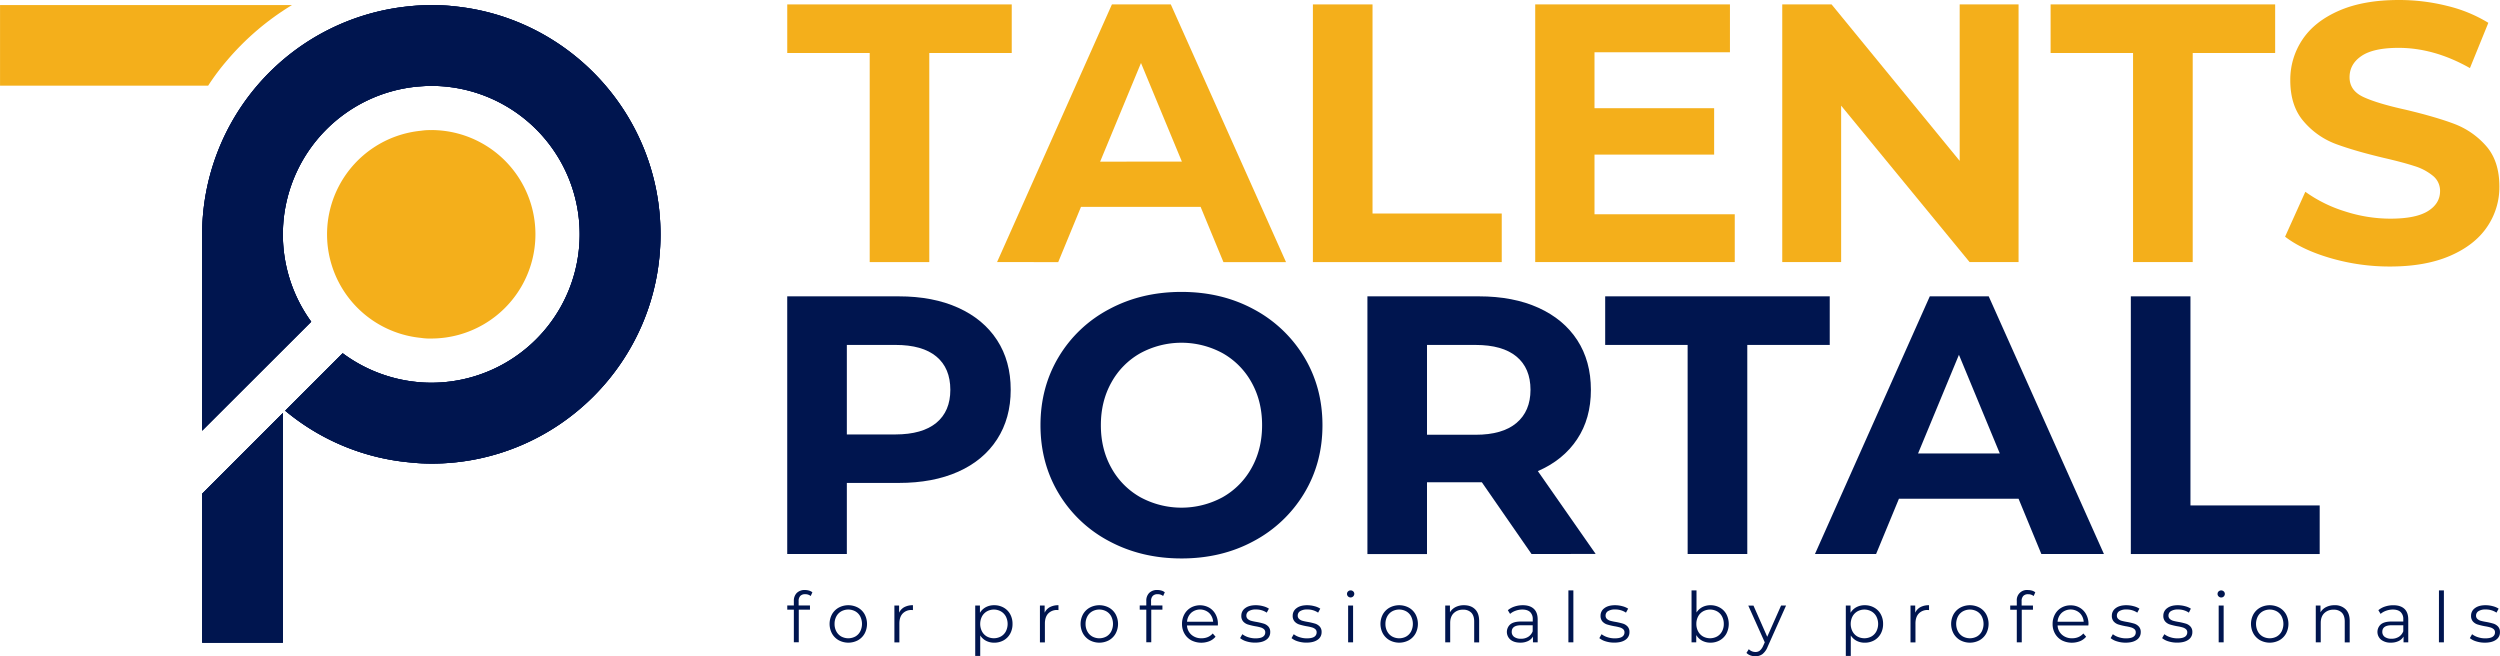
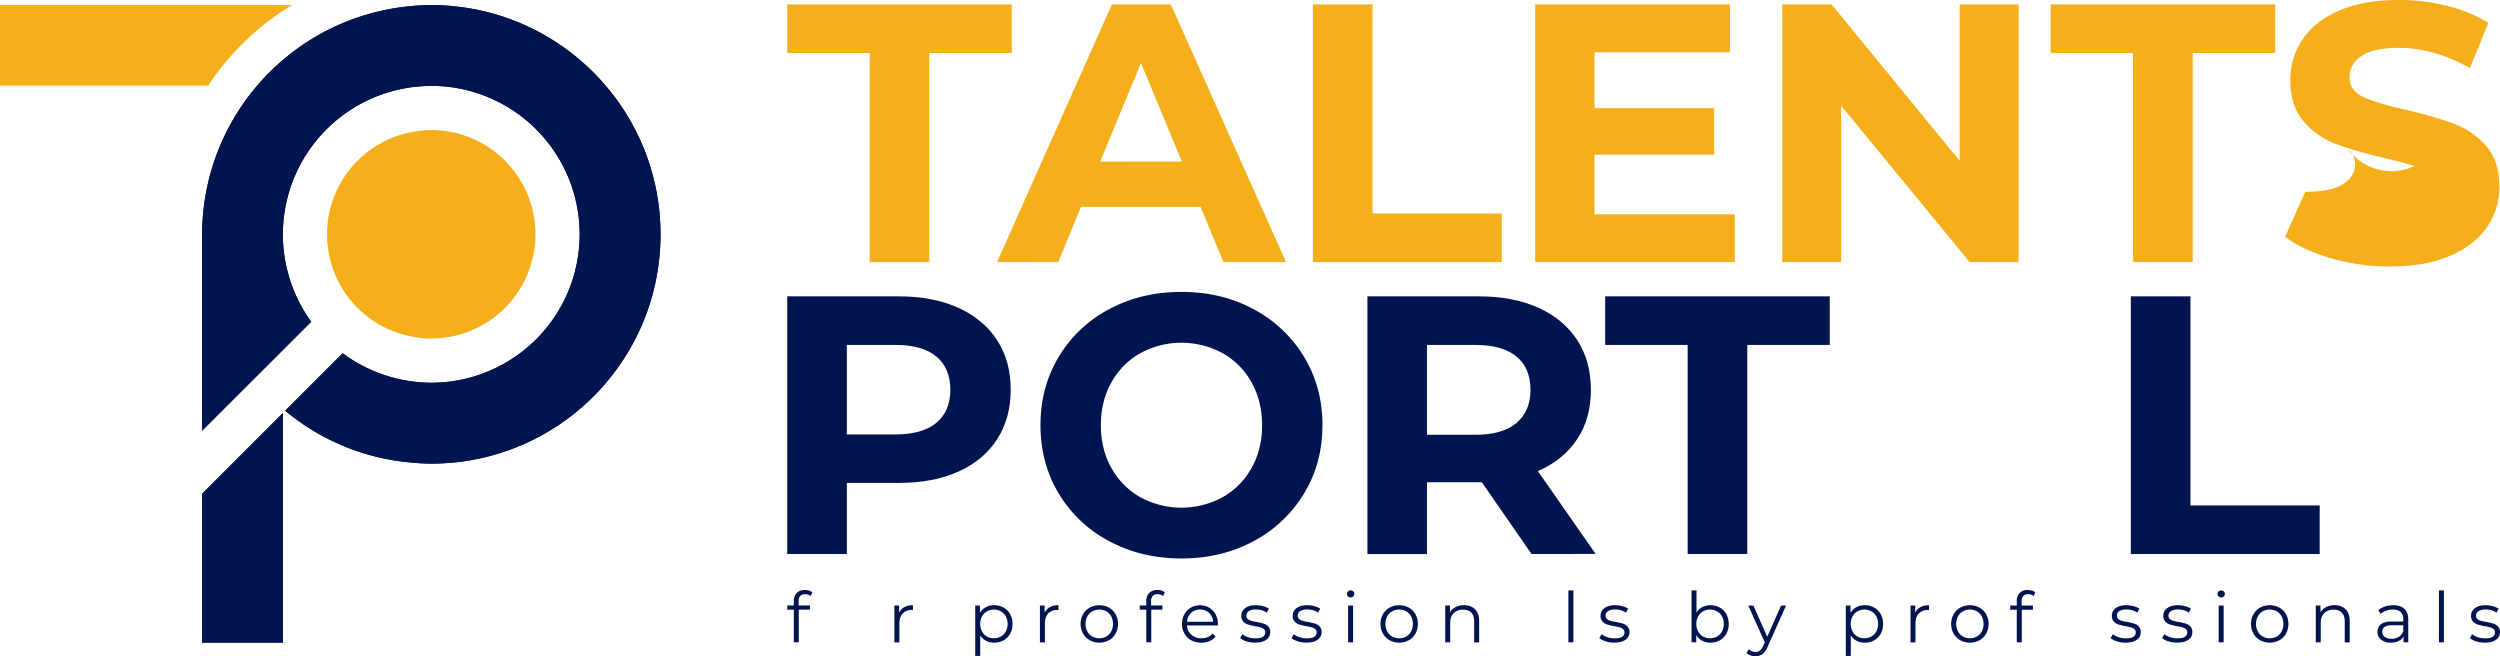
<svg xmlns="http://www.w3.org/2000/svg" width="500" height="131.25" viewBox="0 0 2122.61 557.2">
  <defs>
    <style>.cls-1{fill:#f4af1b;}.cls-2{fill:#00154f;}</style>
  </defs>
  <g id="Layer_2" data-name="Layer 2">
    <g id="Layer_1-2" data-name="Layer 1">
      <path class="cls-1" d="M738.4,45h-70V3.75H859V45H789V222.54H738.4Z" />
      <path class="cls-1" d="M1019.38,175.66H917.8l-19.33,46.88H846.54L944.06,3.75h50l97.83,218.79h-53.14Zm-15.91-38.45L968.75,53.48l-34.69,83.77Z" />
      <path class="cls-1" d="M1114.71,3.75h50.63V181.29h109.71v41.25H1114.71Z" />
      <path class="cls-1" d="M1472.9,181.9v40.64H1303.47V3.75h165.34V44.38h-115V91.89h101.58v39.38H1353.81V181.9Z" />
      <path class="cls-1" d="M1713.87,3.75V222.54H1672.3L1563.22,89.71V222.54h-50V3.75h41.89l108.76,132.84V3.75Z" />
      <path class="cls-1" d="M1811.07,45h-70V3.75h190.66V45h-70V222.54h-50.66Z" />
-       <path class="cls-1" d="M1979.08,219.25q-24.24-7-38.92-18.28l17.19-38.13a116.61,116.61,0,0,0,33.44,16.57,125.68,125.68,0,0,0,38.76,6.25q21.57,0,31.89-6.41t10.31-17a16.28,16.28,0,0,0-6.1-13A45.78,45.78,0,0,0,2050,141q-9.52-3.12-25.78-6.88-25-5.94-41-11.88A66.35,66.35,0,0,1,1956,103.14q-11.43-13.12-11.42-35a61,61,0,0,1,10.32-34.54q10.31-15.48,31.1-24.54T2036.74,0a168.23,168.23,0,0,1,41,5,121,121,0,0,1,35,14.38l-15.63,38.44q-30.33-17.19-60.63-17.18-21.26,0-31.42,6.87t-10.16,18.13q0,11.25,11.73,16.72t35.79,10.78q25,5.94,40.94,11.88a67.8,67.8,0,0,1,27.35,18.75q11.41,12.83,11.41,34.7a59.76,59.76,0,0,1-10.47,34.22q-10.47,15.47-31.42,24.53t-50.94,9.07A178.81,178.81,0,0,1,1979.08,219.25Z" />
+       <path class="cls-1" d="M1979.08,219.25q-24.24-7-38.92-18.28l17.19-38.13q21.57,0,31.89-6.41t10.31-17a16.28,16.28,0,0,0-6.1-13A45.78,45.78,0,0,0,2050,141q-9.52-3.12-25.78-6.88-25-5.94-41-11.88A66.35,66.35,0,0,1,1956,103.14q-11.43-13.12-11.42-35a61,61,0,0,1,10.32-34.54q10.31-15.48,31.1-24.54T2036.74,0a168.23,168.23,0,0,1,41,5,121,121,0,0,1,35,14.38l-15.63,38.44q-30.33-17.19-60.63-17.18-21.26,0-31.42,6.87t-10.16,18.13q0,11.25,11.73,16.72t35.79,10.78q25,5.94,40.94,11.88a67.8,67.8,0,0,1,27.35,18.75q11.41,12.83,11.41,34.7a59.76,59.76,0,0,1-10.47,34.22q-10.47,15.47-31.42,24.53t-50.94,9.07A178.81,178.81,0,0,1,1979.08,219.25Z" />
      <path class="cls-2" d="M813.56,261.31q21.41,9.69,33,27.5T858.13,331q0,24.08-11.57,42t-33,27.5q-21.42,9.56-50.48,9.54H719v60.32H668.38V251.62h94.7Q792.15,251.62,813.56,261.31ZM795,359q11.87-9.83,11.87-28,0-18.44-11.87-28.29t-34.7-9.84H719v76h41.26Q783.09,368.83,795,359Z" />
      <path class="cls-2" d="M941.7,459.48A109,109,0,0,1,898.89,419q-15.48-25.78-15.48-58t15.48-58a109.06,109.06,0,0,1,42.81-40.47q27.36-14.69,61.42-14.68t61.26,14.68A110.57,110.57,0,0,1,1107.21,303q15.61,25.8,15.62,58t-15.62,58a110.43,110.43,0,0,1-42.83,40.47q-27.2,14.7-61.26,14.69T941.7,459.48Zm96.43-37.35a63.92,63.92,0,0,0,24.54-24.85q8.89-15.93,8.9-36.25t-8.9-36.26a64,64,0,0,0-24.54-24.85,73.2,73.2,0,0,0-70,0,63.85,63.85,0,0,0-24.54,24.85q-8.91,15.94-8.91,36.26t8.91,36.25a63.85,63.85,0,0,0,24.54,24.85A73.2,73.2,0,0,0,1038.13,422.13Z" />
      <path class="cls-2" d="M1300.36,470.41l-42.2-60.93h-46.57v60.95H1161V251.62h94.7q29.07,0,50.48,9.69t33,27.5q11.56,17.82,11.57,42.2T1339,373q-11.73,17.65-33.29,27l49.07,70.32Zm-12.81-167.69q-11.9-9.83-34.7-9.84h-41.26v76.26h41.26q22.82,0,34.7-10T1299.47,331Q1299.47,312.58,1287.55,302.72Z" />
      <path class="cls-2" d="M1432.88,292.88h-70V251.62h190.66v41.26h-70V470.41H1432.9Z" />
-       <path class="cls-2" d="M1713.87,423.48H1612.29l-19.38,46.89H1541l97.51-218.79h50l97.83,218.79h-53.13ZM1697.93,385l-34.69-83.76L1628.54,385Z" />
      <path class="cls-2" d="M1809.19,251.62h50.63V429.15h109.72v41.26H1809.19Z" />
      <path class="cls-2" d="M679.47,506a6.17,6.17,0,0,0-1.4,4.4v3.69h9.62v3.56h-9.51v27.7H674v-27.7h-5.59v-3.56H674v-3.86a9.26,9.26,0,0,1,2.5-6.78,9.36,9.36,0,0,1,7-2.49,12.18,12.18,0,0,1,3.44.5,7.82,7.82,0,0,1,2.8,1.46l-1.43,3.16a6.94,6.94,0,0,0-4.63-1.55A5.39,5.39,0,0,0,679.47,506Z" />
-       <path class="cls-2" d="M712.12,543.63a14.81,14.81,0,0,1-5.7-5.68,17.24,17.24,0,0,1,0-16.41,14.71,14.71,0,0,1,5.7-5.64,17.34,17.34,0,0,1,16.29,0,14.57,14.57,0,0,1,5.67,5.64,17.46,17.46,0,0,1,0,16.41,14.74,14.74,0,0,1-5.67,5.68A17.28,17.28,0,0,1,712.12,543.63Zm14.12-3.21a10.54,10.54,0,0,0,4.13-4.32,14.32,14.32,0,0,0,0-12.72,10.62,10.62,0,0,0-4.13-4.3,12.49,12.49,0,0,0-12,0,10.76,10.76,0,0,0-4.16,4.3,13.18,13.18,0,0,0-1.51,6.37,13,13,0,0,0,1.51,6.35,10.81,10.81,0,0,0,4.16,4.32A12.59,12.59,0,0,0,726.24,540.42Z" />
      <path class="cls-2" d="M767.84,515.48a15.18,15.18,0,0,1,7.28-1.61V518l-1-.06a10,10,0,0,0-7.73,3q-2.79,3-2.79,8.5v16h-4.23V514.12h4v6.12A10.26,10.26,0,0,1,767.84,515.48Z" />
      <path class="cls-2" d="M852.09,515.87a14.14,14.14,0,0,1,5.58,5.61,16.63,16.63,0,0,1,2,8.26,16.85,16.85,0,0,1-2,8.32,14.35,14.35,0,0,1-5.55,5.62,16.08,16.08,0,0,1-8,2,14.76,14.76,0,0,1-6.87-1.57,13,13,0,0,1-5-4.61v17.42H828v-42.8h4v6.18a13,13,0,0,1,5-4.76,14.69,14.69,0,0,1,7-1.67A16.07,16.07,0,0,1,852.09,515.87Zm-2.32,24.55A10.75,10.75,0,0,0,854,536.1a14,14,0,0,0,0-12.68,11,11,0,0,0-4.19-4.31,12.22,12.22,0,0,0-11.92,0,11,11,0,0,0-4.16,4.31,14.09,14.09,0,0,0,0,12.68,10.81,10.81,0,0,0,4.16,4.32A12.54,12.54,0,0,0,849.77,540.42Z" />
      <path class="cls-2" d="M891.4,515.48a15.18,15.18,0,0,1,7.28-1.61V518l-1-.06a10,10,0,0,0-7.73,3q-2.79,3-2.79,8.5v16h-4.22V514.12h4v6.12A10.24,10.24,0,0,1,891.4,515.48Z" />
      <path class="cls-2" d="M925.25,543.63a15,15,0,0,1-5.71-5.68,17.24,17.24,0,0,1,0-16.41,14.81,14.81,0,0,1,5.71-5.64,17.32,17.32,0,0,1,16.28,0,14.57,14.57,0,0,1,5.67,5.64,17.35,17.35,0,0,1,0,16.41,14.74,14.74,0,0,1-5.67,5.68A17.26,17.26,0,0,1,925.25,543.63Zm14.11-3.21a10.54,10.54,0,0,0,4.13-4.32,14.32,14.32,0,0,0,0-12.72,10.62,10.62,0,0,0-4.13-4.3,12.48,12.48,0,0,0-12,0,10.76,10.76,0,0,0-4.16,4.3,13.18,13.18,0,0,0-1.51,6.37,13,13,0,0,0,1.51,6.35,10.81,10.81,0,0,0,4.16,4.32A12.58,12.58,0,0,0,939.36,540.42Z" />
      <path class="cls-2" d="M978.71,506a6.21,6.21,0,0,0-1.4,4.4v3.69h9.63v3.56h-9.47v27.7h-4.22v-27.7h-5.59v-3.56h5.59v-3.86a9.25,9.25,0,0,1,2.47-6.79,9.36,9.36,0,0,1,7-2.49,12.2,12.2,0,0,1,3.45.5,7.78,7.78,0,0,1,2.79,1.46l-1.43,3.16a6.89,6.89,0,0,0-4.63-1.55A5.42,5.42,0,0,0,978.71,506Z" />
      <path class="cls-2" d="M1034,531.05H1007.8a11.19,11.19,0,0,0,3.75,7.88,12.43,12.43,0,0,0,8.55,3,13.28,13.28,0,0,0,5.35-1,11.67,11.67,0,0,0,4.22-3.07l2.38,2.74a13.34,13.34,0,0,1-5.2,3.8,18.77,18.77,0,0,1-15.4-.73,14.91,14.91,0,0,1-5.79-5.68,16.12,16.12,0,0,1-2.08-8.2,16.68,16.68,0,0,1,2-8.21,14.47,14.47,0,0,1,5.47-5.64,16,16,0,0,1,15.6,0,14.33,14.33,0,0,1,5.41,5.62,16.76,16.76,0,0,1,2,8.23Zm-22.67-10.67a11.32,11.32,0,0,0-3.48,7.52H1030a11.32,11.32,0,0,0-3.48-7.52,11.48,11.48,0,0,0-15.21,0Z" />
      <path class="cls-2" d="M1058.35,544.58a15.8,15.8,0,0,1-5.45-2.77l1.91-3.33a15.8,15.8,0,0,0,4.93,2.53,19.37,19.37,0,0,0,6.18,1c2.85,0,5-.45,6.33-1.34a4.24,4.24,0,0,0,2-3.77,3.42,3.42,0,0,0-1.12-2.7,7.4,7.4,0,0,0-2.86-1.49,37.61,37.61,0,0,0-4.57-1,55.74,55.74,0,0,1-6.13-1.46,9.08,9.08,0,0,1-4-2.52,7,7,0,0,1-1.63-4.94,7.72,7.72,0,0,1,3.27-6.42c2.17-1.66,5.21-2.5,9.09-2.5a23.41,23.41,0,0,1,6.06.81,16.58,16.58,0,0,1,5,2.11l-1.84,3.39a15.73,15.73,0,0,0-9.21-2.68,10.77,10.77,0,0,0-6.1,1.43,4.39,4.39,0,0,0-2,3.75,3.74,3.74,0,0,0,1.16,2.85,7.17,7.17,0,0,0,2.89,1.57,45,45,0,0,0,4.75,1,56.21,56.21,0,0,1,6,1.42,9.07,9.07,0,0,1,3.87,2.44,6.73,6.73,0,0,1,1.6,4.76,7.56,7.56,0,0,1-3.42,6.51c-2.27,1.61-5.43,2.4-9.47,2.4A24,24,0,0,1,1058.35,544.58Z" />
      <path class="cls-2" d="M1102,544.58a15.75,15.75,0,0,1-5.44-2.77l1.88-3.33a15.59,15.59,0,0,0,4.93,2.53,19.37,19.37,0,0,0,6.18,1q4.28,0,6.33-1.34a4.29,4.29,0,0,0,2-3.77,3.38,3.38,0,0,0-1.13-2.7,7.36,7.36,0,0,0-2.85-1.49,37.77,37.77,0,0,0-4.58-1,55.57,55.57,0,0,1-6.12-1.46,8.86,8.86,0,0,1-4-2.52,7,7,0,0,1-1.64-4.94,7.74,7.74,0,0,1,3.27-6.42c2.18-1.66,5.21-2.5,9.09-2.5a23.41,23.41,0,0,1,6.06.81,16.58,16.58,0,0,1,5,2.11l-1.84,3.39a15.74,15.74,0,0,0-9.22-2.68,10.72,10.72,0,0,0-6.09,1.43,4.39,4.39,0,0,0-2,3.75,3.74,3.74,0,0,0,1.16,2.85,7.06,7.06,0,0,0,2.88,1.57,45.74,45.74,0,0,0,4.76,1,58.74,58.74,0,0,1,6,1.42,9.09,9.09,0,0,1,3.86,2.44,6.72,6.72,0,0,1,1.61,4.76,7.56,7.56,0,0,1-3.42,6.51c-2.28,1.61-5.44,2.4-9.48,2.4A24.05,24.05,0,0,1,1102,544.58Z" />
      <path class="cls-2" d="M1144.55,506.39a2.91,2.91,0,0,1-.89-2.14,2.86,2.86,0,0,1,.89-2.08,3,3,0,0,1,2.21-.89,3.06,3.06,0,0,1,2.2.86,2.79,2.79,0,0,1,.89,2.05,3.12,3.12,0,0,1-5.3,2.2Zm.07,7.73h4.21v31.26h-4.21Z" />
      <path class="cls-2" d="M1179.86,543.63a15,15,0,0,1-5.71-5.68,17.24,17.24,0,0,1,0-16.41,14.81,14.81,0,0,1,5.71-5.64,17.32,17.32,0,0,1,16.28,0,14.59,14.59,0,0,1,5.68,5.64,17.46,17.46,0,0,1,0,16.41,14.76,14.76,0,0,1-5.68,5.68A17.26,17.26,0,0,1,1179.86,543.63Zm14.11-3.21a10.54,10.54,0,0,0,4.13-4.32,14.32,14.32,0,0,0,0-12.72,10.49,10.49,0,0,0-4.13-4.3,12.48,12.48,0,0,0-12,0,10.82,10.82,0,0,0-4.16,4.3,13.18,13.18,0,0,0-1.51,6.37,13,13,0,0,0,1.51,6.35,10.87,10.87,0,0,0,4.16,4.32A12.58,12.58,0,0,0,1194,540.42Z" />
      <path class="cls-2" d="M1252.39,517.3q3.48,3.41,3.48,10v18.13h-4.22V527.67c0-3.25-.81-5.72-2.43-7.43a9.22,9.22,0,0,0-7-2.56,10.71,10.71,0,0,0-8,3c-2,2-2.94,4.76-2.94,8.29v16.41h-4.21V514.12h4v5.76a11.73,11.73,0,0,1,4.78-4.43,15.46,15.46,0,0,1,7.1-1.58Q1248.94,513.87,1252.39,517.3Z" />
-       <path class="cls-2" d="M1302.29,516.94c2.17,2,3.27,5.06,3.27,9.06v19.38h-4v-4.9a9.57,9.57,0,0,1-4.18,3.81,14.74,14.74,0,0,1-6.57,1.36c-3.49,0-6.27-.83-8.32-2.5a8.58,8.58,0,0,1-.21-13q2.88-2.43,9.18-2.43h9.92v-1.91a8,8,0,0,0-2.25-6.15c-1.51-1.4-3.71-2.11-6.6-2.11a16.81,16.81,0,0,0-5.7,1,14.3,14.3,0,0,0-4.7,2.69l-1.9-3.14a16.84,16.84,0,0,1,5.71-3.12,21.91,21.91,0,0,1,7-1.11Q1299,513.87,1302.29,516.94Zm-4.76,23.77a9.7,9.7,0,0,0,3.8-4.72v-5.11h-9.8q-8,0-8,5.58a5.12,5.12,0,0,0,2.08,4.32,9.45,9.45,0,0,0,5.82,1.56,11.1,11.1,0,0,0,6.1-1.63Z" />
      <path class="cls-2" d="M1331.65,501.28h4.22v44.1h-4.22Z" />
      <path class="cls-2" d="M1363.36,544.58a15.8,15.8,0,0,1-5.45-2.77l1.91-3.33a15.8,15.8,0,0,0,4.93,2.53,19.37,19.37,0,0,0,6.18,1c2.85,0,5-.45,6.33-1.34a4.24,4.24,0,0,0,2-3.77,3.38,3.38,0,0,0-1.13-2.7,7.36,7.36,0,0,0-2.85-1.49,37.61,37.61,0,0,0-4.57-1,55.74,55.74,0,0,1-6.13-1.46,9.08,9.08,0,0,1-4-2.52,7,7,0,0,1-1.63-4.94,7.72,7.72,0,0,1,3.27-6.42c2.17-1.66,5.2-2.5,9.09-2.5a23.41,23.41,0,0,1,6.06.81,16.58,16.58,0,0,1,5,2.11l-1.84,3.39a15.73,15.73,0,0,0-9.21-2.68,10.77,10.77,0,0,0-6.1,1.43,4.39,4.39,0,0,0-2,3.75,3.74,3.74,0,0,0,1.16,2.85,7.17,7.17,0,0,0,2.89,1.57,45,45,0,0,0,4.75,1,56.21,56.21,0,0,1,6,1.42,9.07,9.07,0,0,1,3.87,2.44,6.73,6.73,0,0,1,1.6,4.76,7.56,7.56,0,0,1-3.42,6.51c-2.27,1.61-5.43,2.4-9.48,2.4A23.92,23.92,0,0,1,1363.36,544.58Z" />
      <path class="cls-2" d="M1460.2,515.87a14.25,14.25,0,0,1,5.59,5.62,17.92,17.92,0,0,1,0,16.52,14.53,14.53,0,0,1-5.59,5.65,15.85,15.85,0,0,1-8,2,14.83,14.83,0,0,1-7-1.66,12.84,12.84,0,0,1-5-4.81v6.18h-4V501.28h4.22v18.77a13.09,13.09,0,0,1,5-4.6,14.9,14.9,0,0,1,6.87-1.58A16,16,0,0,1,1460.2,515.87Zm-2.32,24.55a10.69,10.69,0,0,0,4.19-4.32,13,13,0,0,0,1.52-6.35,13.19,13.19,0,0,0-1.52-6.37,10.64,10.64,0,0,0-4.19-4.3,12.41,12.41,0,0,0-11.91,0,10.69,10.69,0,0,0-4.16,4.3,13.19,13.19,0,0,0-1.52,6.37,13,13,0,0,0,1.52,6.35,10.74,10.74,0,0,0,4.16,4.32A12.52,12.52,0,0,0,1457.88,540.42Z" />
      <path class="cls-2" d="M1516.47,514.12l-15.64,35a14.88,14.88,0,0,1-4.39,6.24,9.84,9.84,0,0,1-6,1.84,12.21,12.21,0,0,1-4.23-.71,9,9,0,0,1-3.38-2.14l2-3.15a7.75,7.75,0,0,0,5.7,2.38,5.7,5.7,0,0,0,3.66-1.19,10.84,10.84,0,0,0,2.82-4l1.37-3-14-31.2h4.4l11.69,26.49,11.77-26.56Z" />
      <path class="cls-2" d="M1591.25,515.87a14.25,14.25,0,0,1,5.59,5.62,16.66,16.66,0,0,1,2,8.26,16.88,16.88,0,0,1-2,8.32,14.44,14.44,0,0,1-5.56,5.62,16.08,16.08,0,0,1-8,2,14.76,14.76,0,0,1-6.87-1.57,13,13,0,0,1-5-4.61v17.42h-4.22V514.12h4v6.18a13,13,0,0,1,5-4.76,14.69,14.69,0,0,1,7-1.67A16.07,16.07,0,0,1,1591.25,515.87Zm-2.32,24.55a10.69,10.69,0,0,0,4.19-4.32,14,14,0,0,0,0-12.68,10.86,10.86,0,0,0-4.19-4.31,12.22,12.22,0,0,0-11.92,0,11.09,11.09,0,0,0-4.15,4.31,14,14,0,0,0,0,12.68,10.85,10.85,0,0,0,4.15,4.32A12.54,12.54,0,0,0,1588.93,540.42Z" />
      <path class="cls-2" d="M1630.57,515.48a15.06,15.06,0,0,1,7.28-1.61V518l-1-.06a10,10,0,0,0-7.72,3c-1.87,2-2.81,4.83-2.8,8.5v16h-4.21V514.12h4v6.12A10.22,10.22,0,0,1,1630.57,515.48Z" />
      <path class="cls-2" d="M1664.41,543.63a15,15,0,0,1-5.71-5.68,17.24,17.24,0,0,1,0-16.41,14.81,14.81,0,0,1,5.71-5.64,17.32,17.32,0,0,1,16.28,0,14.59,14.59,0,0,1,5.68,5.64,17.46,17.46,0,0,1,0,16.41,14.76,14.76,0,0,1-5.68,5.68A17.26,17.26,0,0,1,1664.41,543.63Zm14.11-3.21a10.48,10.48,0,0,0,4.13-4.32,14.32,14.32,0,0,0,0-12.72,10.43,10.43,0,0,0-4.13-4.3,12.47,12.47,0,0,0-11.94,0,10.69,10.69,0,0,0-4.16,4.3,14.07,14.07,0,0,0,0,12.72,10.74,10.74,0,0,0,4.16,4.32A12.57,12.57,0,0,0,1678.52,540.42Z" />
      <path class="cls-2" d="M1717.87,506a6.2,6.2,0,0,0-1.4,4.45v3.69h9.62v3.56h-9.51v27.7h-4.22V517.68h-5.58v-3.56h5.58v-3.86a8.6,8.6,0,0,1,9.47-9.28,12.2,12.2,0,0,1,3.45.5,7.78,7.78,0,0,1,2.79,1.46l-1.42,3.16a6.93,6.93,0,0,0-4.64-1.55A5.38,5.38,0,0,0,1717.87,506Z" />
-       <path class="cls-2" d="M1773.11,531.05H1747a11.1,11.1,0,0,0,3.74,7.88,12.45,12.45,0,0,0,8.56,3,13.2,13.2,0,0,0,5.34-1,11.7,11.7,0,0,0,4.23-3.07l2.37,2.74a13.34,13.34,0,0,1-5.2,3.8,18.93,18.93,0,0,1-15.39-.69,14.87,14.87,0,0,1-5.8-5.68,16.12,16.12,0,0,1-2.08-8.2,16.68,16.68,0,0,1,2-8.21,14.37,14.37,0,0,1,5.46-5.64,15.2,15.2,0,0,1,7.82-2,15,15,0,0,1,7.78,2,14.26,14.26,0,0,1,5.41,5.62,16.76,16.76,0,0,1,2,8.23Zm-22.64-10.67a11.27,11.27,0,0,0-3.47,7.52h22.16a11.26,11.26,0,0,0-3.48-7.52,11.48,11.48,0,0,0-15.21,0Z" />
      <path class="cls-2" d="M1797.47,544.58a15.75,15.75,0,0,1-5.44-2.77l1.9-3.33a15.64,15.64,0,0,0,4.94,2.53,19.09,19.09,0,0,0,6.18,1c2.84,0,5-.45,6.32-1.34a4.24,4.24,0,0,0,2-3.77,3.34,3.34,0,0,0-1.13-2.7,7.36,7.36,0,0,0-2.85-1.49,37.61,37.61,0,0,0-4.57-1,53.39,53.39,0,0,1-6.12-1.46,9,9,0,0,1-4-2.52,7,7,0,0,1-1.63-4.94,7.74,7.74,0,0,1,3.27-6.42c2.18-1.66,5.21-2.5,9.09-2.5a23.41,23.41,0,0,1,6.06.81,16.58,16.58,0,0,1,5,2.11l-1.84,3.39a15.73,15.73,0,0,0-9.21-2.68,10.72,10.72,0,0,0-6.09,1.43,4.37,4.37,0,0,0-2,3.75,3.65,3.65,0,0,0,1.16,2.85,7.06,7.06,0,0,0,2.88,1.57,45.55,45.55,0,0,0,4.75,1,58.74,58.74,0,0,1,6,1.42A9.09,9.09,0,0,1,1816,532a6.73,6.73,0,0,1,1.6,4.76,7.6,7.6,0,0,1-3.41,6.51c-2.29,1.61-5.44,2.4-9.48,2.4A24,24,0,0,1,1797.47,544.58Z" />
      <path class="cls-2" d="M1841.19,544.58a15.75,15.75,0,0,1-5.44-2.77l1.91-3.33a15.59,15.59,0,0,0,4.93,2.53,19.09,19.09,0,0,0,6.18,1q4.27,0,6.33-1.34a4.29,4.29,0,0,0,2-3.77,3.38,3.38,0,0,0-1.13-2.7,7.4,7.4,0,0,0-2.86-1.49,37.61,37.61,0,0,0-4.57-1,53.39,53.39,0,0,1-6.12-1.46,8.8,8.8,0,0,1-4-2.52,7,7,0,0,1-1.64-4.94,7.74,7.74,0,0,1,3.27-6.42c2.18-1.66,5.21-2.5,9.1-2.5a23.39,23.39,0,0,1,6,.81,16.58,16.58,0,0,1,5,2.11l-1.68,3.39a15.73,15.73,0,0,0-9.21-2.68,10.77,10.77,0,0,0-6.1,1.43,4.39,4.39,0,0,0-2,3.75,3.74,3.74,0,0,0,1.16,2.85,7.06,7.06,0,0,0,2.88,1.57,45,45,0,0,0,4.75,1,58.74,58.74,0,0,1,6,1.42,9,9,0,0,1,3.86,2.44,6.72,6.72,0,0,1,1.61,4.76,7.56,7.56,0,0,1-3.42,6.51c-2.28,1.61-5.43,2.4-9.48,2.4A23.94,23.94,0,0,1,1841.19,544.58Z" />
      <path class="cls-2" d="M1883.71,506.39a2.91,2.91,0,0,1-.89-2.14,2.86,2.86,0,0,1,.89-2.08,3.2,3.2,0,0,1,4.4,0,2.79,2.79,0,0,1,.89,2.05,3,3,0,0,1-.89,2.2,3,3,0,0,1-2.19.89A3,3,0,0,1,1883.71,506.39Zm.07,7.73H1888v31.26h-4.22Z" />
      <path class="cls-2" d="M1919,543.63a15,15,0,0,1-5.71-5.68,17.24,17.24,0,0,1,0-16.41,14.81,14.81,0,0,1,5.71-5.64,17.32,17.32,0,0,1,16.28,0,14.59,14.59,0,0,1,5.68,5.64,17.46,17.46,0,0,1,0,16.41,14.76,14.76,0,0,1-5.68,5.68A17.26,17.26,0,0,1,1919,543.63Zm14.11-3.21a10.54,10.54,0,0,0,4.13-4.32,14.32,14.32,0,0,0,0-12.72,10.49,10.49,0,0,0-4.13-4.3,12.47,12.47,0,0,0-11.94,0,10.69,10.69,0,0,0-4.16,4.3,14.07,14.07,0,0,0,0,12.72,10.74,10.74,0,0,0,4.16,4.32A12.57,12.57,0,0,0,1933.13,540.42Z" />
      <path class="cls-2" d="M1991.55,517.3q3.48,3.41,3.48,10v18.13h-4.22V527.67c0-3.25-.82-5.73-2.43-7.43a9.22,9.22,0,0,0-7-2.56,10.71,10.71,0,0,0-8,3c-2,2-2.94,4.76-2.94,8.29v16.41h-4.22V514.12h4v5.76a11.73,11.73,0,0,1,4.78-4.43,15.37,15.37,0,0,1,7.11-1.58A12.77,12.77,0,0,1,1991.55,517.3Z" />
      <path class="cls-2" d="M2041.47,516.94c2.17,2,3.27,5.06,3.27,9.06v19.38h-4v-4.9a9.6,9.6,0,0,1-4.19,3.81,14.6,14.6,0,0,1-6.57,1.36,12.82,12.82,0,0,1-8.31-2.5,8.58,8.58,0,0,1-.21-13q2.88-2.43,9.18-2.43h9.88v-1.91a8,8,0,0,0-2.27-6.15c-1.5-1.4-3.7-2.11-6.59-2.11a16.81,16.81,0,0,0-5.7,1,14.2,14.2,0,0,0-4.7,2.69l-1.9-3.14A16.51,16.51,0,0,1,2025,515a21.91,21.91,0,0,1,7-1.11C2036.13,513.87,2039.27,514.9,2041.47,516.94Zm-4.75,23.77a9.7,9.7,0,0,0,3.8-4.72v-5.11h-9.81q-8,0-8,5.58a5.15,5.15,0,0,0,2.08,4.32,9.52,9.52,0,0,0,5.82,1.56,11.17,11.17,0,0,0,6.09-1.63Z" />
      <path class="cls-2" d="M2070.81,501.28H2075v44.1h-4.22Z" />
      <path class="cls-2" d="M2102.47,544.58a15.71,15.71,0,0,1-5.43-2.77l1.9-3.33a15.64,15.64,0,0,0,4.94,2.53,19.09,19.09,0,0,0,6.18,1c2.84,0,5-.45,6.32-1.34a4.25,4.25,0,0,0,2-3.77,3.34,3.34,0,0,0-1.13-2.7,7.36,7.36,0,0,0-2.85-1.49,37.36,37.36,0,0,0-4.58-1,55.57,55.57,0,0,1-6.12-1.46,9,9,0,0,1-4-2.52,7,7,0,0,1-1.63-4.94,7.72,7.72,0,0,1,3.27-6.42c2.17-1.66,5.2-2.5,9.09-2.5a23.41,23.41,0,0,1,6.06.81,16.58,16.58,0,0,1,5,2.11l-1.84,3.39a15.73,15.73,0,0,0-9.21-2.68,10.64,10.64,0,0,0-6.09,1.43,4.37,4.37,0,0,0-2.05,3.75,3.65,3.65,0,0,0,1.16,2.85,7.06,7.06,0,0,0,2.88,1.57,45,45,0,0,0,4.75,1,58.74,58.74,0,0,1,6,1.42A9.09,9.09,0,0,1,2121,532a6.73,6.73,0,0,1,1.6,4.76,7.6,7.6,0,0,1-3.41,6.51c-2.29,1.61-5.44,2.4-9.48,2.4A24,24,0,0,1,2102.47,544.58Z" />
      <polygon class="cls-2" points="171.66 419.19 240.14 350.7 240.14 545.67 171.66 545.67 171.66 419.19" />
      <path class="cls-2" d="M560.77,199c0,107.62-87.22,194.63-194.63,194.63a178.67,178.67,0,0,1-18.78-1.08A192.4,192.4,0,0,1,242.1,348.72l48.8-48.79a126.63,126.63,0,0,0,63,24.4,115.51,115.51,0,0,0,12.2.64,126,126,0,0,0,0-252.06c-4.1,0-8.21.32-12.2.65a126.1,126.1,0,0,0-89.71,199.6l-92.62,92.51V199A194.94,194.94,0,0,1,347.36,5.33a181.31,181.31,0,0,1,18.78-1,170.51,170.51,0,0,1,22.24,1.3C485.32,16.67,560.77,99.14,560.77,199Z" />
-       <path class="cls-2" d="M388.38,5.66a170.51,170.51,0,0,0-22.24-1.3,181.31,181.31,0,0,0-18.78,1A194.93,194.93,0,0,0,171.61,199V365.67l92.62-92.51a126.11,126.11,0,0,1,89.71-199.6c4-.33,8.1-.65,12.2-.65a126,126,0,1,1,0,252.06,115.51,115.51,0,0,1-12.2-.64,126.63,126.63,0,0,1-63-24.4l-48.8,48.79A192.4,192.4,0,0,0,347.4,392.55a178.67,178.67,0,0,0,18.78,1.08c107.41,0,194.63-87,194.63-194.63C560.77,99.14,485.32,16.67,388.38,5.66Zm-216.77,540h68.55v-195l-68.55,68.54Z" />
      <path class="cls-2" d="M171.61,419.21V545.62h68.55V350.67ZM388.38,5.66a170.51,170.51,0,0,0-22.24-1.3,181.31,181.31,0,0,0-18.78,1A194.93,194.93,0,0,0,171.61,199V365.67l92.62-92.51a126.11,126.11,0,0,1,89.71-199.6c4-.33,8.1-.65,12.2-.65a126,126,0,1,1,0,252.06,115.51,115.51,0,0,1-12.2-.64,126.63,126.63,0,0,1-63-24.4l-48.8,48.79A192.4,192.4,0,0,0,347.4,392.55a178.67,178.67,0,0,0,18.78,1.08c107.41,0,194.63-87,194.63-194.63C560.77,99.14,485.32,16.67,388.38,5.66Z" />
      <path class="cls-1" d="M366.09,110.48a46.73,46.73,0,0,0-8.52.52,88.36,88.36,0,0,0,0,175.91,46.73,46.73,0,0,0,8.52.52,88.5,88.5,0,0,0,0-177h0Z" />
      <path class="cls-1" d="M247.89,4.3a225.62,225.62,0,0,0-55,46.84A194.78,194.78,0,0,0,176.7,72.76H0V4.3Z" />
    </g>
  </g>
</svg>